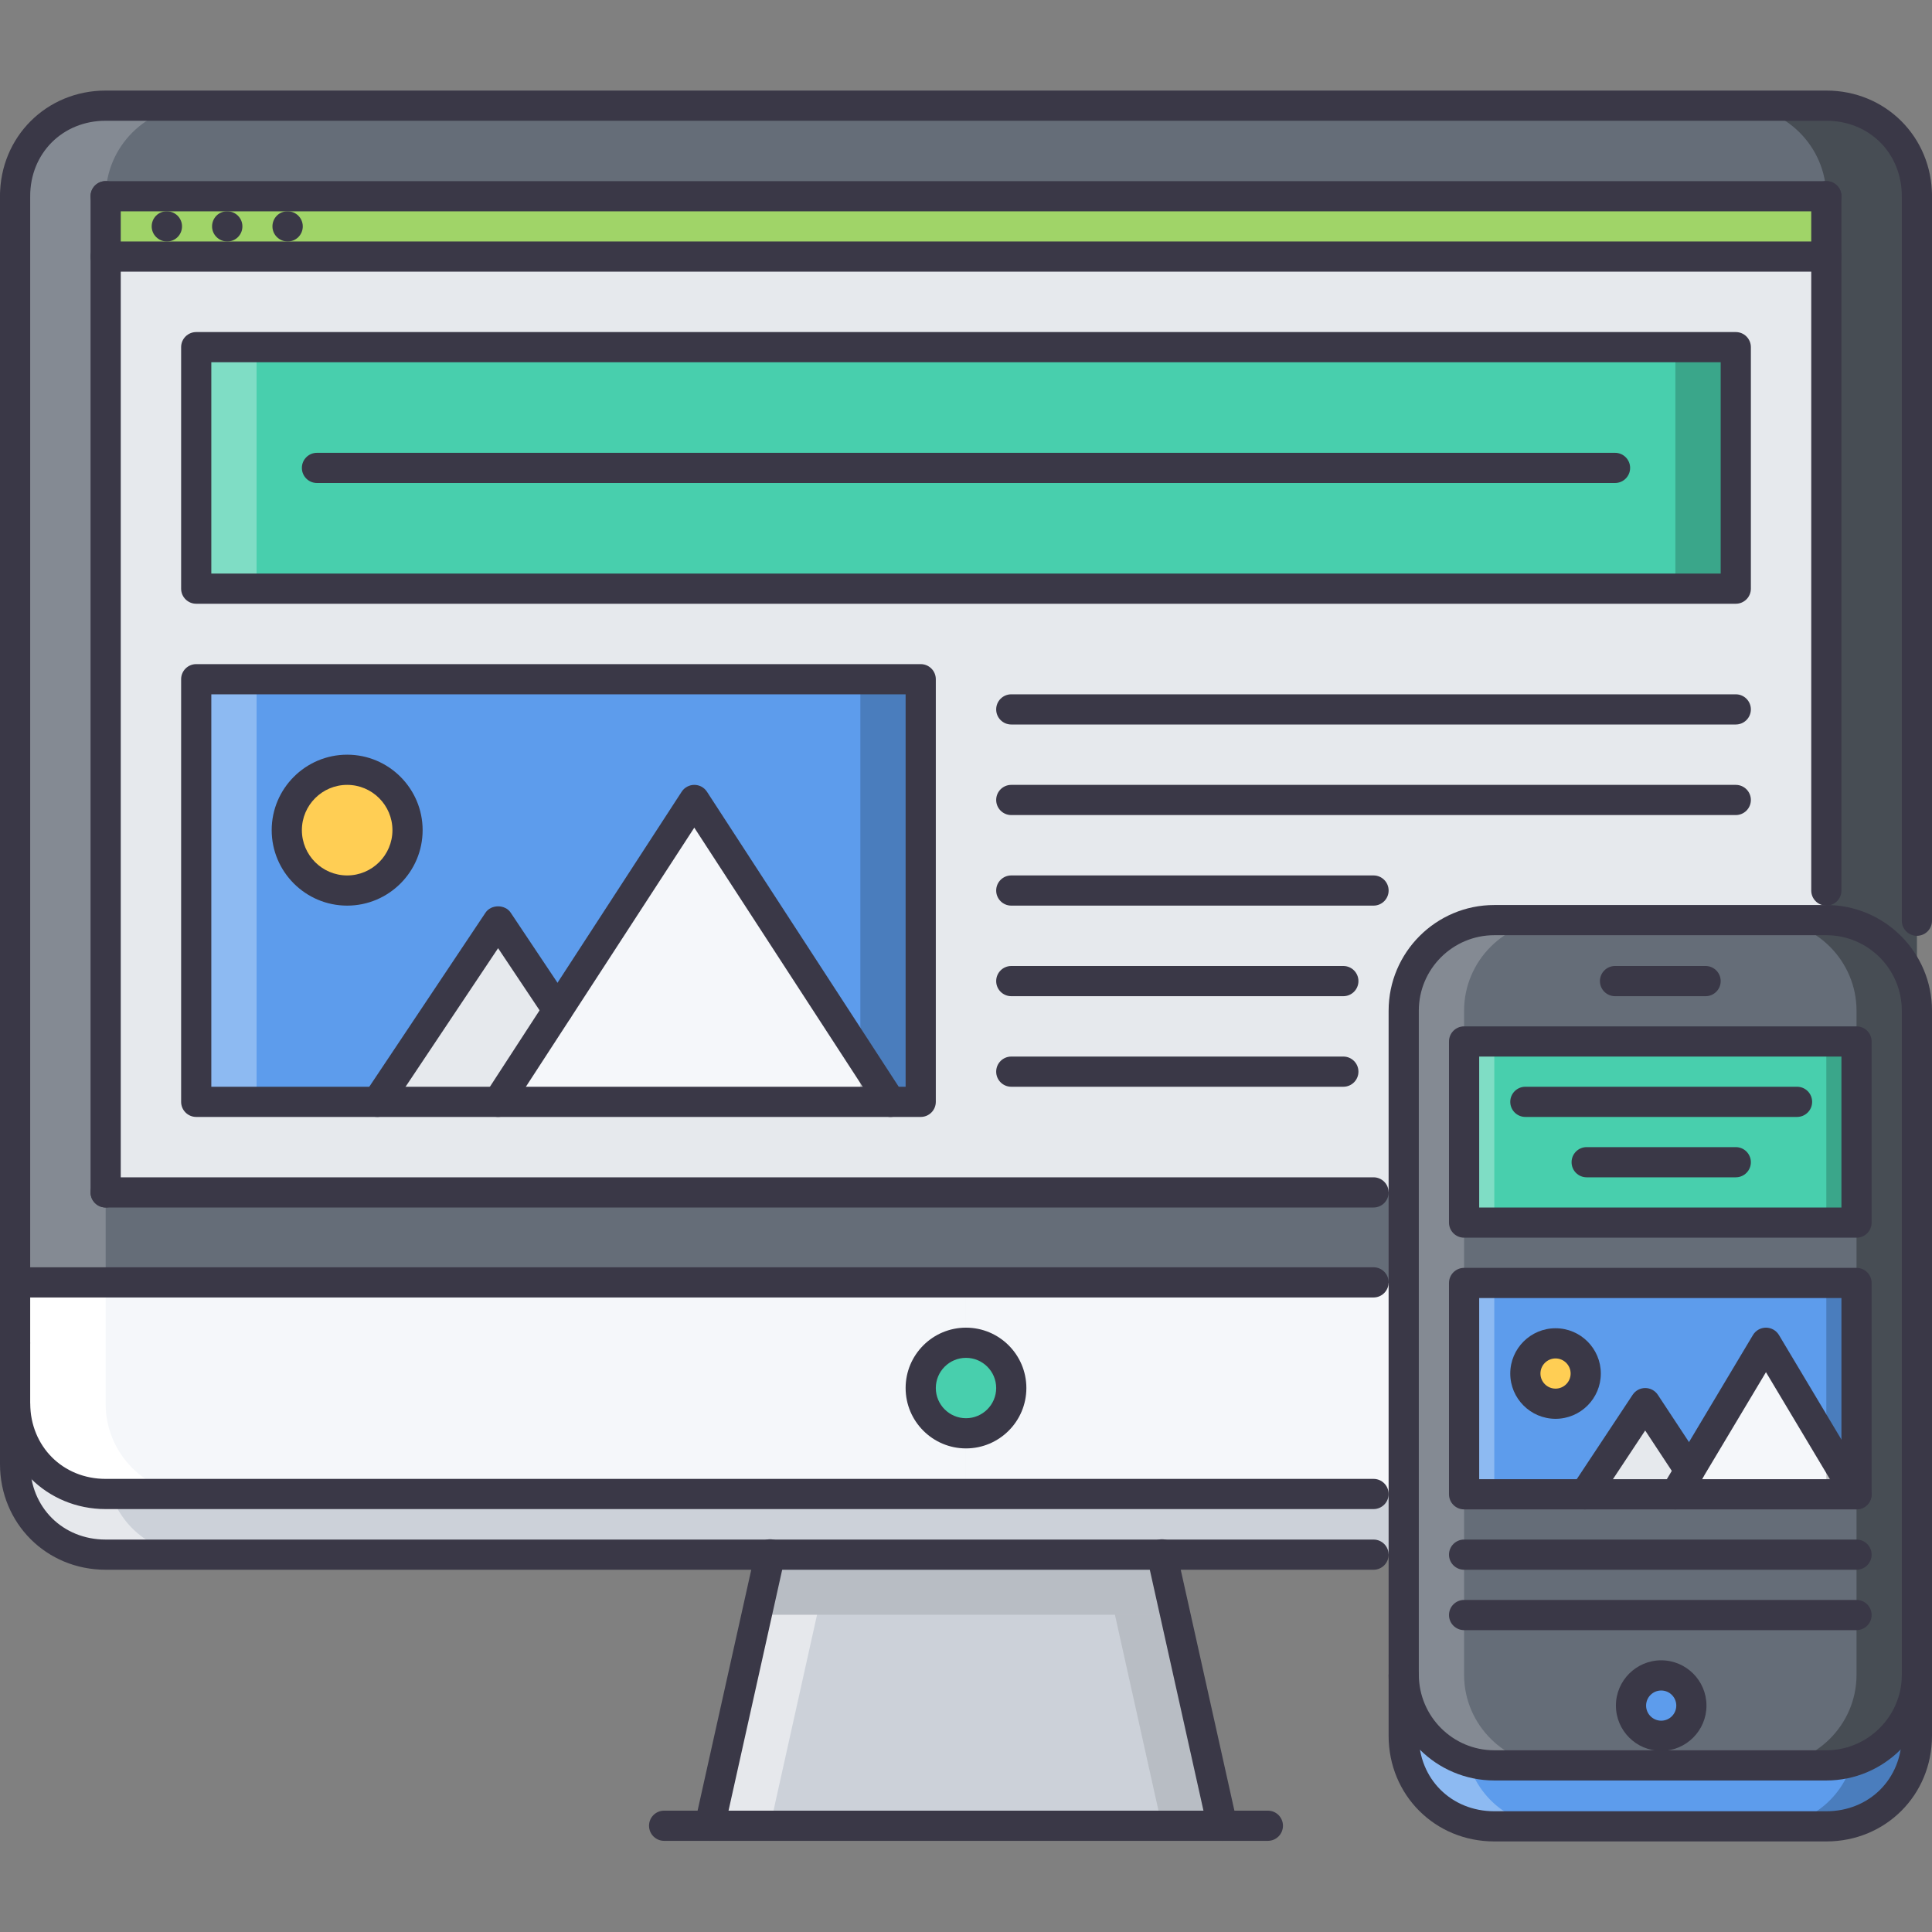
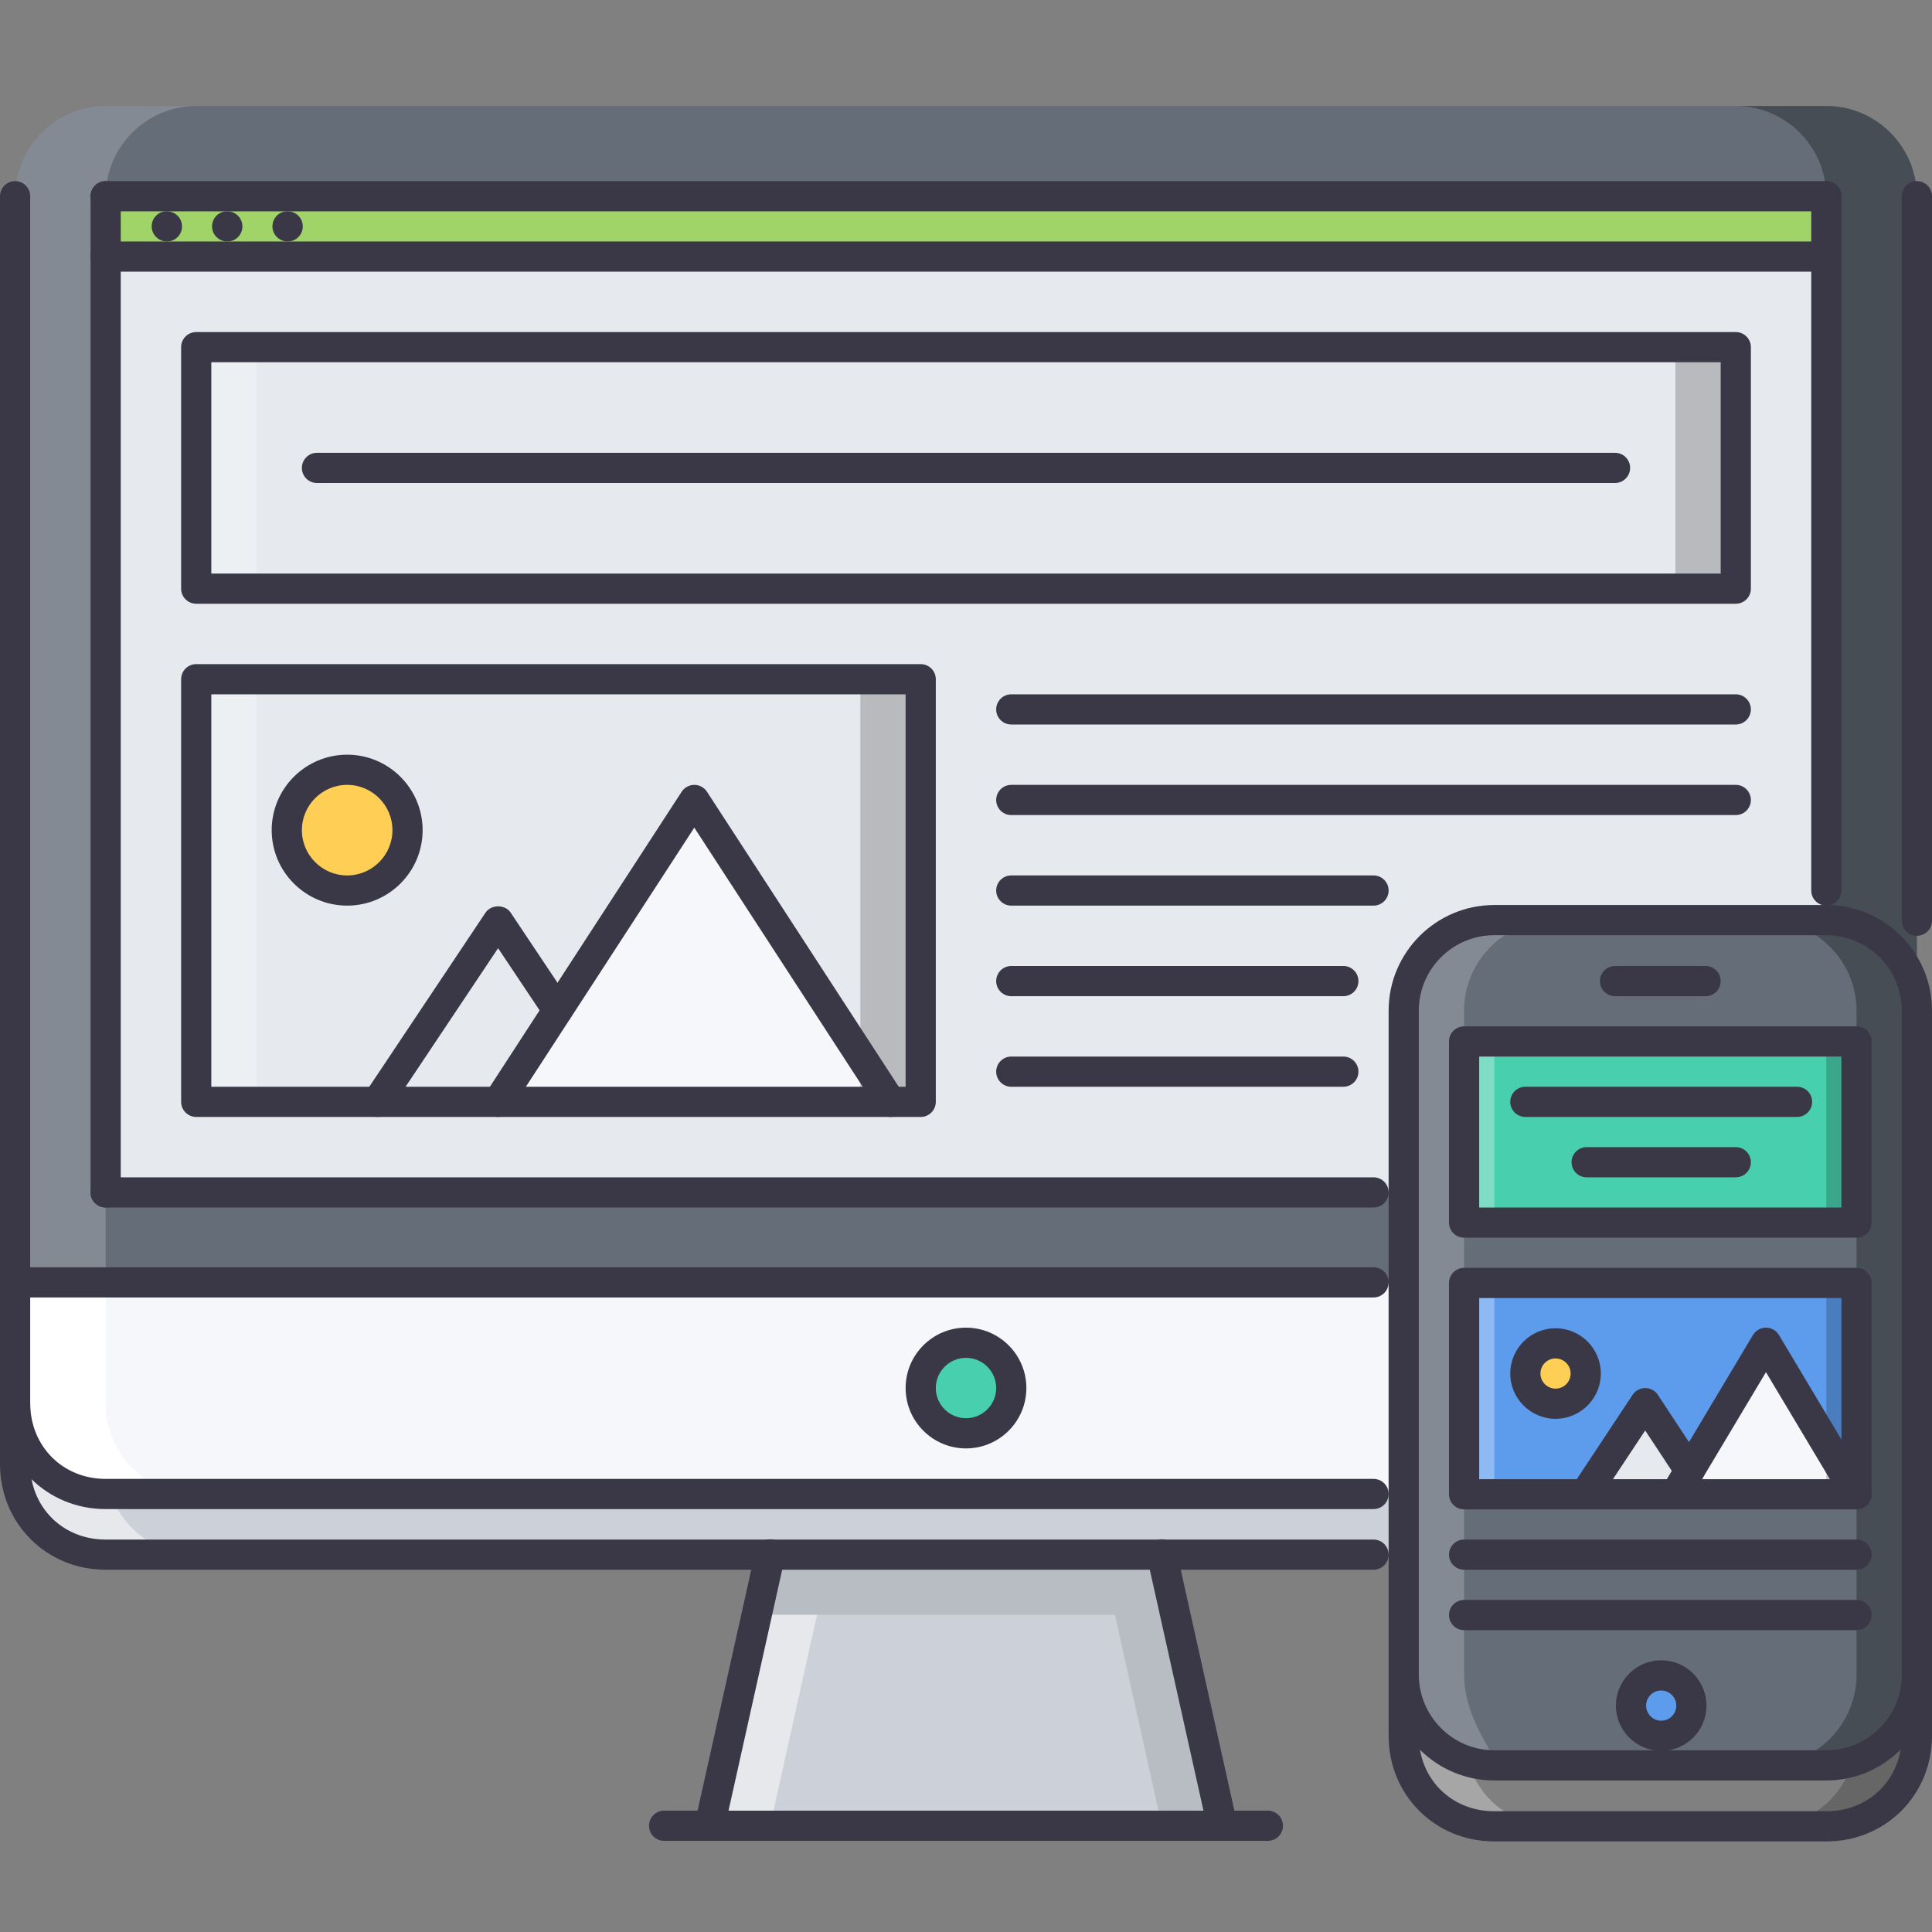
<svg xmlns="http://www.w3.org/2000/svg" version="1.1" id="Capa_1" x="0px" y="0px" viewBox="0 0 511.875 511.875" style="enable-background:new 0 0 511.875 511.875;" xml:space="preserve">
  <rect x="0" y="0" width="511.875" height="511.875" fill="#808080" stroke="none" />
  <rect x="27.997" y="67.988" style="fill:#E6E9ED;" width="455.89" height="247.86" />
  <rect x="27.997" y="51.909" style="fill:#A0D468;" width="455.89" height="16.07" />
  <g>
-     <rect x="51.987" y="91.978" style="fill:#48CFAD;" width="407.9" height="63.984" />
    <path style="fill:#48CFAD;" d="M255.937,355.835c6.639,0,11.996,5.358,11.996,11.997s-5.357,11.997-11.996,11.997   c-6.639,0-11.997-5.358-11.997-11.997S249.298,355.835,255.937,355.835z" />
  </g>
  <g>
    <path style="fill:#CCD1D9;" d="M507.875,371.987v15.84c0,13.513-10.48,23.994-23.994,23.994c-5.678,0-85.018,0-176.035,0   c-34.068,0-69.744,0-103.817,0c-91.017,0-170.357,0-176.035,0C14.478,411.821,4,401.34,4,387.827v-15.84   c0,13.2,10.798,23.994,23.994,23.994h227.943H483.88C497.082,395.982,507.875,385.188,507.875,371.987z" />
    <path style="fill:#CCD1D9;" d="M307.845,411.822l15.996,71.982H188.032l15.996-71.982   C238.102,411.822,273.777,411.822,307.845,411.822z" />
  </g>
  <g style="opacity:0.5;">
    <polygon style="fill:#FFFFFF;" points="200.478,427.818 188.032,483.803 204.028,483.803 216.474,427.818  " />
  </g>
  <g style="opacity:0.1;">
    <polygon points="311.392,427.818 323.841,483.803 307.845,483.803 295.396,427.818  " />
  </g>
  <g style="opacity:0.5;">
    <path style="fill:#FFFFFF;" d="M29.45,395.982h-1.457c-13.196,0-23.994-10.794-23.994-23.994v15.84   c0,13.513,10.478,23.994,23.994,23.994c1.73,0,10.357,0,23.994,0C41.369,411.822,32.711,405.306,29.45,395.982z" />
  </g>
  <g style="opacity:0.1;">
    <path d="M482.427,395.982h1.453c13.201,0,23.994-10.794,23.994-23.994v15.84c0,13.513-10.48,23.994-23.994,23.994   c-1.734,0-10.355,0-23.994,0C470.509,411.822,479.164,405.306,482.427,395.982z" />
  </g>
  <g>
    <path style="fill:#F5F7FA;" d="M507.875,339.839v32.148c0,13.2-10.793,23.994-23.994,23.994H255.937v-16.152   c6.639,0,11.996-5.358,11.996-11.997s-5.357-11.997-11.996-11.997v-15.996L507.875,339.839L507.875,339.839z" />
    <path style="fill:#F5F7FA;" d="M255.937,379.829v16.152H27.993c-13.196,0-23.994-10.794-23.994-23.994v-0.156V339.84h251.938   v15.996c-6.639,0-11.997,5.358-11.997,11.997S249.298,379.829,255.937,379.829z" />
  </g>
  <path style="fill:#FFFFFF;" d="M27.993,371.987v-0.156v-31.992H3.999v31.992v0.156c0,13.2,10.798,23.994,23.994,23.994h23.994  C38.791,395.982,27.993,385.188,27.993,371.987z" />
  <path style="fill:#656D78;" d="M507.875,52.069v287.77H255.937H3.999V52.069c0-13.195,10.798-23.994,23.994-23.994H483.88  C497.082,28.075,507.875,38.874,507.875,52.069z M483.88,315.845V67.906V51.909h-15.996h-15.996h-23.994h-15.996h-15.996h-15.996  H363.91H187.954h-31.992H123.97H91.978H59.985H27.993v15.996v247.939L483.88,315.845L483.88,315.845z" />
  <g style="opacity:0.2;">
    <path style="fill:#FFFFFF;" d="M27.993,67.906V52.069v-0.16h0.016c0.09-13.121,10.837-23.834,23.979-23.834H27.993   c-13.196,0-23.994,10.799-23.994,23.994v287.77h23.994v-23.994V67.906z" />
  </g>
  <g style="opacity:0.3;">
    <path d="M483.88,67.906V52.069v-0.16h-0.016c-0.094-13.121-10.84-23.834-23.979-23.834h23.994   c13.201,0,23.994,10.799,23.994,23.994v287.77h-23.994v-23.994V67.906H483.88z" />
  </g>
  <g style="opacity:0.1;">
    <path d="M311.4,427.818l-3.555-15.996c-34.068,0-69.744,0-103.817,0l-3.554,15.996H311.4z" />
  </g>
-   <path style="fill:#5D9CEC;" d="M483.88,483.882c-13.512,0-74.465,0-87.979,0c-13.512,0-23.994-10.482-23.994-23.994v-15.996  c0.078,13.122,10.873,23.838,23.994,23.838h87.979c13.123,0,23.838-10.638,23.994-23.682v15.84  C507.875,473.4,497.394,483.882,483.88,483.882z" />
  <g style="opacity:0.3;">
    <path style="fill:#FFFFFF;" d="M388.912,466.557c-9.732-3.015-16.941-11.997-17.004-22.666v15.996   c0,13.512,10.482,23.994,23.994,23.994c3.141,0,8.92,0,15.996,0C400.73,483.882,391.732,476.672,388.912,466.557z" />
  </g>
  <g style="opacity:0.2;">
    <path d="M490.871,466.557c9.732-3.015,16.941-11.997,17.004-22.666v15.996c0,13.512-10.48,23.994-23.994,23.994   c-3.139,0-8.92,0-15.996,0C479.054,483.882,488.052,476.672,490.871,466.557z" />
  </g>
  <path style="fill:#FFCE54;" d="M420.13,363.911c0,4.397-3.592,7.998-7.998,7.998c-4.389,0-7.998-3.601-7.998-7.998  s3.609-7.998,7.998-7.998C416.539,355.914,420.13,359.513,420.13,363.911z" />
  <polygon style="fill:#E6E9ED;" points="435.892,371.753 447.656,389.583 443.89,395.904 419.896,395.904 " />
  <polygon style="fill:#F5F7FA;" points="467.884,355.757 491.878,395.904 443.89,395.904 447.656,389.583 " />
  <path style="fill:#5D9CEC;" d="M440.126,443.892c4.404,0,7.998,3.601,7.998,7.998s-3.594,7.998-7.998,7.998  c-4.391,0-7.998-3.601-7.998-7.998S435.736,443.892,440.126,443.892z" />
  <path style="fill:#656D78;" d="M491.878,339.917H387.904v55.986h31.992h23.994h47.988V339.917z M491.878,275.932H387.904v47.988  h103.975v-47.988H491.878z M395.902,243.781h87.979c13.201,0,23.994,10.798,23.994,23.998v175.957c0,0.078,0,0.234,0,0.312  c-0.156,13.044-10.871,23.682-23.994,23.682h-87.979c-13.121,0-23.916-10.716-23.994-23.838c0-0.078,0-0.078,0-0.156V267.779  C371.908,254.579,382.703,243.781,395.902,243.781z M448.125,451.889c0-4.397-3.594-7.998-7.998-7.998  c-4.391,0-7.998,3.601-7.998,7.998s3.607,7.998,7.998,7.998C444.531,459.888,448.125,456.288,448.125,451.889z" />
  <g style="opacity:0.2;">
-     <path style="fill:#FFFFFF;" d="M387.904,443.892c0-0.078,0-0.078,0-0.156v-47.832v-55.986v-15.996v-47.988v-8.154   c0-13.2,10.795-23.998,23.994-23.998h-15.996c-13.199,0-23.994,10.798-23.994,23.998v175.957c0,0.078,0,0.078,0,0.156   c0.078,13.122,10.873,23.838,23.994,23.838h15.996C398.777,467.729,387.982,457.013,387.904,443.892z" />
+     <path style="fill:#FFFFFF;" d="M387.904,443.892c0-0.078,0-0.078,0-0.156v-47.832v-55.986v-15.996v-47.988v-8.154   c0-13.2,10.795-23.998,23.994-23.998h-15.996c-13.199,0-23.994,10.798-23.994,23.998v175.957c0,0.078,0,0.078,0,0.156   c0.078,13.122,10.873,23.838,23.994,23.838C398.777,467.729,387.982,457.013,387.904,443.892z" />
  </g>
  <g style="opacity:0.3;">
    <path d="M491.878,443.892c0-0.078,0-0.078,0-0.156v-47.832v-55.986v-15.996v-47.988v-8.154c0-13.2-10.793-23.998-23.994-23.998   h15.996c13.201,0,23.994,10.798,23.994,23.998v175.957c0,0.078,0,0.078,0,0.156c-0.078,13.122-10.871,23.838-23.994,23.838h-15.996   C481.007,467.729,491.8,457.013,491.878,443.892z" />
  </g>
  <path style="fill:#5D9CEC;" d="M412.132,371.909c4.406,0,7.998-3.601,7.998-7.998s-3.592-7.998-7.998-7.998  c-4.389,0-7.998,3.601-7.998,7.998S407.744,371.909,412.132,371.909z M435.892,371.753l-15.996,24.15h-31.992v-55.986h103.975  v55.986l-23.994-40.146l-20.229,33.827L435.892,371.753z" />
  <rect x="387.907" y="275.938" style="fill:#48CFAD;" width="103.97" height="47.988" />
-   <path style="fill:#5D9CEC;" d="M91.978,203.951c-8.877,0-15.996,7.119-15.996,15.996s7.119,15.996,15.996,15.996  s15.996-7.119,15.996-15.996S100.854,203.951,91.978,203.951z M51.987,179.956H243.94V291.93h-7.998l-51.987-79.98l-36.229,55.666  l-15.758-23.596l-31.992,47.91H51.987V179.956z" />
  <path style="fill:#FFCE54;" d="M91.978,203.951c8.877,0,15.996,7.119,15.996,15.996s-7.119,15.996-15.996,15.996  s-15.996-7.119-15.996-15.996S83.101,203.951,91.978,203.951z" />
  <polygon style="fill:#E6E9ED;" points="147.726,267.615 131.968,291.928 99.976,291.928 131.968,244.018 " />
  <polygon style="fill:#F5F7FA;" points="183.955,211.949 235.942,291.928 131.968,291.928 147.726,267.615 " />
  <g style="opacity:0.3;">
    <rect x="387.907" y="275.938" style="fill:#FFFFFF;" width="7.998" height="47.988" />
  </g>
  <g style="opacity:0.2;">
    <rect x="483.877" y="275.938" width="7.998" height="47.988" />
  </g>
  <g style="opacity:0.3;">
    <rect x="387.907" y="339.918" style="fill:#FFFFFF;" width="7.998" height="55.57" />
  </g>
  <g style="opacity:0.2;">
    <rect x="483.877" y="339.918" width="7.998" height="55.57" />
  </g>
  <g style="opacity:0.3;">
    <rect x="51.987" y="179.958" style="fill:#FFFFFF;" width="15.996" height="111.97" />
  </g>
  <g style="opacity:0.2;">
    <rect x="227.947" y="179.958" width="15.996" height="111.97" />
  </g>
  <g style="opacity:0.2;">
    <rect x="443.887" y="91.978" width="15.996" height="63.984" />
  </g>
  <g style="opacity:0.3;">
    <rect x="51.987" y="91.978" style="fill:#FFFFFF;" width="15.996" height="63.984" />
  </g>
  <g>
    <path style="fill:#3A3847;" d="M44.228,63.984c-2.207,0-4.038-1.788-4.038-3.999c0-2.21,1.75-3.999,3.96-3.999h0.078   c2.21,0,3.999,1.789,3.999,3.999C48.227,62.196,46.437,63.984,44.228,63.984z" />
    <path style="fill:#3A3847;" d="M60.224,63.984c-2.207,0-4.038-1.788-4.038-3.999c0-2.21,1.75-3.999,3.96-3.999h0.078   c2.21,0,3.999,1.789,3.999,3.999C64.223,62.196,62.434,63.984,60.224,63.984z" />
    <path style="fill:#3A3847;" d="M76.22,63.984c-2.207,0-4.038-1.788-4.038-3.999c0-2.21,1.75-3.999,3.96-3.999h0.078   c2.21,0,3.999,1.789,3.999,3.999C80.219,62.196,78.43,63.984,76.22,63.984z" />
    <path style="fill:#3A3847;" d="M363.91,343.759H3.999c-2.21,0-3.999-1.797-3.999-3.999c0-2.218,1.789-3.999,3.999-3.999H363.91   c2.211,0,4,1.781,4,3.999C367.91,341.962,366.121,343.759,363.91,343.759z" />
    <path style="fill:#3A3847;" d="M255.937,383.75c-8.822,0-15.996-7.178-15.996-15.996c0-8.826,7.174-15.996,15.996-15.996   c8.826,0,15.996,7.17,15.996,15.996C271.933,376.573,264.763,383.75,255.937,383.75z M255.937,359.755   c-4.409,0-7.998,3.585-7.998,7.998c0,4.405,3.589,7.998,7.998,7.998c4.408,0,7.998-3.593,7.998-7.998   C263.935,363.341,260.345,359.755,255.937,359.755z" />
    <path style="fill:#3A3847;" d="M188.036,487.724c-0.289,0-0.582-0.031-0.875-0.094c-2.156-0.484-3.511-2.625-3.034-4.78   l15.977-71.717c0.355-1.858,1.976-3.312,3.925-3.312c2.21,0,3.999,1.703,3.999,3.921v0.156c0,0.297-0.031,0.586-0.094,0.874   l-15.997,71.819C191.52,486.458,189.867,487.724,188.036,487.724z" />
    <path style="fill:#3A3847;" d="M323.841,487.724c-1.834,0-3.482-1.266-3.904-3.133l-15.996-71.818   c-0.062-0.288-0.094-0.577-0.094-0.874c0-2.211,1.789-4.077,3.998-4.077c2.094,0,3.812,1.531,3.984,3.569l15.918,71.459   c0.477,2.155-0.875,4.296-3.031,4.78C324.419,487.694,324.123,487.724,323.841,487.724z" />
    <path style="fill:#3A3847;" d="M335.917,487.724h-159.96c-2.211,0-3.999-1.797-3.999-3.999c0-2.219,1.788-3.999,3.999-3.999h159.96   c2.211,0,3.998,1.78,3.998,3.999C339.916,485.927,338.128,487.724,335.917,487.724z" />
    <path style="fill:#3A3847;" d="M483.88,471.728h-87.979c-15.34,0-27.898-12.481-27.992-27.813V267.779   c0-15.438,12.559-27.997,27.992-27.997h87.979c15.434,0,27.994,12.56,27.994,27.997v175.957   C511.687,459.333,499.126,471.728,483.88,471.728z M395.902,247.779c-11.027,0-19.994,8.971-19.994,19.999v175.957   c0.062,11.083,9.037,19.995,19.994,19.995h87.979c10.889,0,19.863-8.857,19.996-19.729V267.779   c0-11.028-8.967-19.999-19.996-19.999L395.902,247.779L395.902,247.779z" />
    <path style="fill:#3A3847;" d="M491.878,327.919H387.904c-2.209,0-3.998-1.789-3.998-3.999v-47.988c0-2.21,1.789-3.999,3.998-3.999   h103.975c2.211,0,4,1.789,4,3.999v47.988C495.878,326.13,494.089,327.919,491.878,327.919z M391.904,319.922h95.977v-39.99h-95.977   V319.922z" />
    <path style="fill:#3A3847;" d="M491.878,399.902H387.904c-2.209,0-3.998-1.789-3.998-3.999v-55.986c0-2.21,1.789-3.999,3.998-3.999   h103.975c2.211,0,4,1.789,4,3.999v55.986C495.878,398.113,494.089,399.902,491.878,399.902z M391.904,391.905h95.977v-47.988   h-95.977V391.905z" />
    <path style="fill:#3A3847;" d="M451.888,263.935h-23.994c-2.209,0-3.998-1.789-3.998-3.999s1.789-3.999,3.998-3.999h23.994   c2.211,0,4,1.789,4,3.999S454.099,263.935,451.888,263.935z" />
    <path style="fill:#3A3847;" d="M476.117,295.927h-71.982c-2.201,0-3.998-1.789-3.998-3.999s1.797-3.999,3.998-3.999h71.982   c2.219,0,4,1.789,4,3.999S478.335,295.927,476.117,295.927z" />
    <path style="fill:#3A3847;" d="M459.886,311.923H420.38c-2.217,0-3.998-1.789-3.998-3.999s1.781-3.999,3.998-3.999h39.506   c2.211,0,4,1.789,4,3.999S462.097,311.923,459.886,311.923z" />
    <path style="fill:#3A3847;" d="M440.126,463.887c-6.607,0-11.998-5.382-11.998-11.997c0-6.616,5.391-11.997,11.998-11.997   c6.623,0,11.996,5.381,11.996,11.997C452.123,458.504,446.749,463.887,440.126,463.887z M440.126,447.891c-2.203,0-4,1.796-4,3.999   c0,2.202,1.797,3.999,4,3.999c2.211,0,3.998-1.797,3.998-3.999C444.125,449.686,442.337,447.891,440.126,447.891z" />
    <path style="fill:#3A3847;" d="M491.878,415.898H387.904c-2.209,0-3.998-1.789-3.998-3.999c0-2.211,1.789-3.999,3.998-3.999   h103.975c2.211,0,4,1.788,4,3.999C495.878,414.109,494.089,415.898,491.878,415.898z" />
    <path style="fill:#3A3847;" d="M491.878,431.895H387.904c-2.209,0-3.998-1.789-3.998-3.999c0-2.211,1.789-3.999,3.998-3.999   h103.975c2.211,0,4,1.788,4,3.999C495.878,430.105,494.089,431.895,491.878,431.895z" />
    <path style="fill:#3A3847;" d="M443.89,399.902c-0.703,0-1.406-0.18-2.045-0.562c-1.898-1.125-2.516-3.585-1.391-5.483   l23.994-40.161c0.727-1.203,2.029-1.938,3.436-1.938l0,0c1.406,0,2.711,0.734,3.438,1.945l23.994,40.153   c1.125,1.891,0.516,4.343-1.391,5.483c-1.891,1.117-4.342,0.5-5.482-1.391l-20.559-34.397l-20.557,34.397   C446.578,399.199,445.249,399.902,443.89,399.902z" />
    <path style="fill:#3A3847;" d="M419.896,399.902c-0.766,0-1.529-0.219-2.201-0.664c-1.844-1.219-2.352-3.702-1.133-5.537   l15.996-24.158c0.742-1.117,1.99-1.789,3.334-1.789l0,0c1.344,0,2.602,0.672,3.344,1.797l11.754,17.831   c1.211,1.851,0.711,4.327-1.131,5.538c-1.852,1.218-4.328,0.703-5.547-1.133l-8.428-12.786l-12.652,19.104   C422.458,399.277,421.193,399.902,419.896,399.902z" />
    <path style="fill:#3A3847;" d="M131.964,295.927c-0.746,0-1.5-0.203-2.172-0.641c-1.851-1.203-2.382-3.679-1.179-5.529   l51.991-79.992c0.738-1.133,2-1.816,3.351-1.816l0,0c1.354,0,2.616,0.684,3.354,1.82l51.987,79.98   c1.203,1.851,0.675,4.326-1.176,5.537c-1.847,1.203-4.327,0.672-5.534-1.18l-48.636-74.825l-48.629,74.817   C134.557,295.288,133.276,295.927,131.964,295.927z" />
    <path style="fill:#3A3847;" d="M99.972,295.927c-0.762,0-1.535-0.219-2.218-0.672c-1.835-1.227-2.332-3.71-1.105-5.545   l31.992-47.914c1.483-2.219,5.17-2.219,6.654,0l15.758,23.592c1.227,1.843,0.73,4.326-1.105,5.553   c-1.847,1.211-4.327,0.727-5.549-1.102l-12.431-18.62l-28.665,42.927C102.529,295.302,101.264,295.927,99.972,295.927z" />
    <path style="fill:#3A3847;" d="M412.132,375.909c-6.607,0-11.996-5.382-11.996-11.997c0-6.616,5.389-11.997,11.996-11.997   c6.623,0,11.998,5.381,11.998,11.997C424.13,370.526,418.755,375.909,412.132,375.909z M412.132,359.913   c-2.201,0-3.998,1.797-3.998,3.999s1.797,3.999,3.998,3.999c2.211,0,4-1.797,4-3.999S414.343,359.913,412.132,359.913z" />
    <path style="fill:#3A3847;" d="M91.978,239.941c-11.024,0-19.995-8.971-19.995-19.995s8.971-19.995,19.995-19.995   s19.995,8.971,19.995,19.995S103.002,239.941,91.978,239.941z M91.978,207.949c-6.616,0-11.997,5.382-11.997,11.997   s5.381,11.997,11.997,11.997c6.615,0,11.997-5.382,11.997-11.997S98.593,207.949,91.978,207.949z" />
    <path style="fill:#3A3847;" d="M483.88,71.982H27.993c-2.21,0-3.999-1.788-3.999-3.999c0-2.21,1.789-3.999,3.999-3.999H483.88   c2.211,0,4,1.789,4,3.999C487.88,70.195,486.091,71.982,483.88,71.982z" />
    <path style="fill:#3A3847;" d="M459.886,159.96H51.987c-2.21,0-3.999-1.788-3.999-3.999V91.978c0-2.21,1.789-3.999,3.999-3.999   h407.899c2.211,0,4,1.789,4,3.999v63.984C463.886,158.173,462.097,159.96,459.886,159.96z M55.986,151.962h399.902V95.977H55.986   V151.962z" />
    <path style="fill:#3A3847;" d="M243.94,295.927H51.987c-2.21,0-3.999-1.789-3.999-3.999V179.956c0-2.21,1.789-3.999,3.999-3.999   H243.94c2.21,0,3.999,1.789,3.999,3.999V291.93C247.939,294.138,246.15,295.927,243.94,295.927z M55.986,287.93h183.955V183.956   H55.986V287.93z" />
    <path style="fill:#3A3847;" d="M459.886,215.947H267.933c-2.209,0-3.998-1.789-3.998-3.999s1.789-3.999,3.998-3.999h191.953   c2.211,0,4,1.789,4,3.999S462.097,215.947,459.886,215.947z" />
    <path style="fill:#3A3847;" d="M459.886,191.954H267.933c-2.209,0-3.998-1.788-3.998-3.999c0-2.21,1.789-3.999,3.998-3.999h191.953   c2.211,0,4,1.789,4,3.999C463.886,190.165,462.097,191.954,459.886,191.954z" />
    <path style="fill:#3A3847;" d="M363.91,239.941h-95.977c-2.209,0-3.998-1.789-3.998-3.999s1.789-3.999,3.998-3.999h95.977   c2.211,0,4,1.789,4,3.999S366.121,239.941,363.91,239.941z" />
    <path style="fill:#3A3847;" d="M355.912,263.935h-87.979c-2.209,0-3.998-1.789-3.998-3.999s1.789-3.999,3.998-3.999h87.979   c2.211,0,4,1.789,4,3.999S358.123,263.935,355.912,263.935z" />
    <path style="fill:#3A3847;" d="M355.912,287.93h-87.979c-2.209,0-3.998-1.789-3.998-3.999s1.789-3.999,3.998-3.999h87.979   c2.211,0,4,1.789,4,3.999S358.123,287.93,355.912,287.93z" />
-     <path style="fill:#3A3847;" d="M507.875,55.986c-2.209,0-3.998-1.788-3.998-3.999c0-11.399-8.592-19.995-19.996-19.995H27.993   c-11.399,0-19.995,8.596-19.995,19.995c0,2.211-1.789,3.999-3.999,3.999S0,54.199,0,51.987c0-15.695,12.298-27.993,27.993-27.993   H483.88c15.699,0,27.994,12.298,27.994,27.993C511.875,54.198,510.085,55.986,507.875,55.986z" />
    <path style="fill:#3A3847;" d="M363.91,415.898H27.993C12.298,415.898,0,403.604,0,387.905v-15.996c0-2.21,1.789-3.999,3.999-3.999   s3.999,1.789,3.999,3.999v15.996c0,11.403,8.596,19.995,19.995,19.995H363.91c2.211,0,4,1.788,4,3.999   C367.91,414.109,366.121,415.898,363.91,415.898z" />
    <path style="fill:#3A3847;" d="M363.91,399.824H27.993c-15.605,0-27.903-12.247-27.993-27.892v-16.098   c0-2.21,1.789-3.999,3.999-3.999s3.999,1.789,3.999,3.999v15.996c0.066,11.419,8.662,19.995,19.995,19.995H363.91   c2.211,0,4,1.789,4,3.999S366.121,399.824,363.91,399.824z" />
    <path style="fill:#3A3847;" d="M3.999,359.833c-2.21,0-3.999-1.789-3.999-3.999V51.987c0-2.21,1.789-3.999,3.999-3.999   s3.999,1.789,3.999,3.999v303.848C7.998,358.044,6.209,359.833,3.999,359.833z" />
    <path style="fill:#3A3847;" d="M507.875,247.939c-2.209,0-3.998-1.789-3.998-3.999V51.987c0-2.21,1.789-3.999,3.998-3.999   c2.211,0,4,1.789,4,3.999v191.953C511.875,246.15,510.085,247.939,507.875,247.939z" />
    <path style="fill:#3A3847;" d="M483.88,55.986H27.993c-2.21,0-3.999-1.788-3.999-3.999c0-2.21,1.789-3.999,3.999-3.999H483.88   c2.211,0,4,1.789,4,3.999C487.88,54.198,486.091,55.986,483.88,55.986z" />
    <path style="fill:#3A3847;" d="M363.91,319.922H27.993c-2.21,0-3.999-1.789-3.999-3.999s1.789-3.999,3.999-3.999H363.91   c2.211,0,4,1.789,4,3.999S366.121,319.922,363.91,319.922z" />
    <path style="fill:#3A3847;" d="M27.993,319.922c-2.21,0-3.999-1.789-3.999-3.999V51.987c0-2.21,1.789-3.999,3.999-3.999   c2.21,0,3.999,1.789,3.999,3.999v263.936C31.992,318.133,30.204,319.922,27.993,319.922z" />
    <path style="fill:#3A3847;" d="M483.88,239.941c-2.209,0-3.998-1.789-3.998-3.999V51.987c0-2.21,1.789-3.999,3.998-3.999   c2.211,0,4,1.789,4,3.999v183.955C487.88,238.152,486.091,239.941,483.88,239.941z" />
    <path style="fill:#3A3847;" d="M483.88,487.88h-87.979c-15.699,0-27.992-12.294-27.992-27.993v-15.996   c0-2.211,1.789-3.999,3.998-3.999c2.211,0,4,1.788,4,3.999v15.996c0,11.403,8.592,19.995,19.994,19.995h87.979   c11.404,0,19.996-8.592,19.996-19.995v-15.84c0-2.203,1.789-3.999,3.998-3.999c2.211,0,4,1.796,4,3.999v15.84   C511.875,475.586,499.58,487.88,483.88,487.88z" />
    <path style="fill:#3A3847;" d="M427.894,127.969H83.979c-2.21,0-3.999-1.788-3.999-3.999c0-2.21,1.789-3.999,3.999-3.999h343.915   c2.211,0,4,1.789,4,3.999C431.894,126.18,430.105,127.969,427.894,127.969z" />
  </g>
  <g>
</g>
  <g>
</g>
  <g>
</g>
  <g>
</g>
  <g>
</g>
  <g>
</g>
  <g>
</g>
  <g>
</g>
  <g>
</g>
  <g>
</g>
  <g>
</g>
  <g>
</g>
  <g>
</g>
  <g>
</g>
  <g>
</g>
</svg>